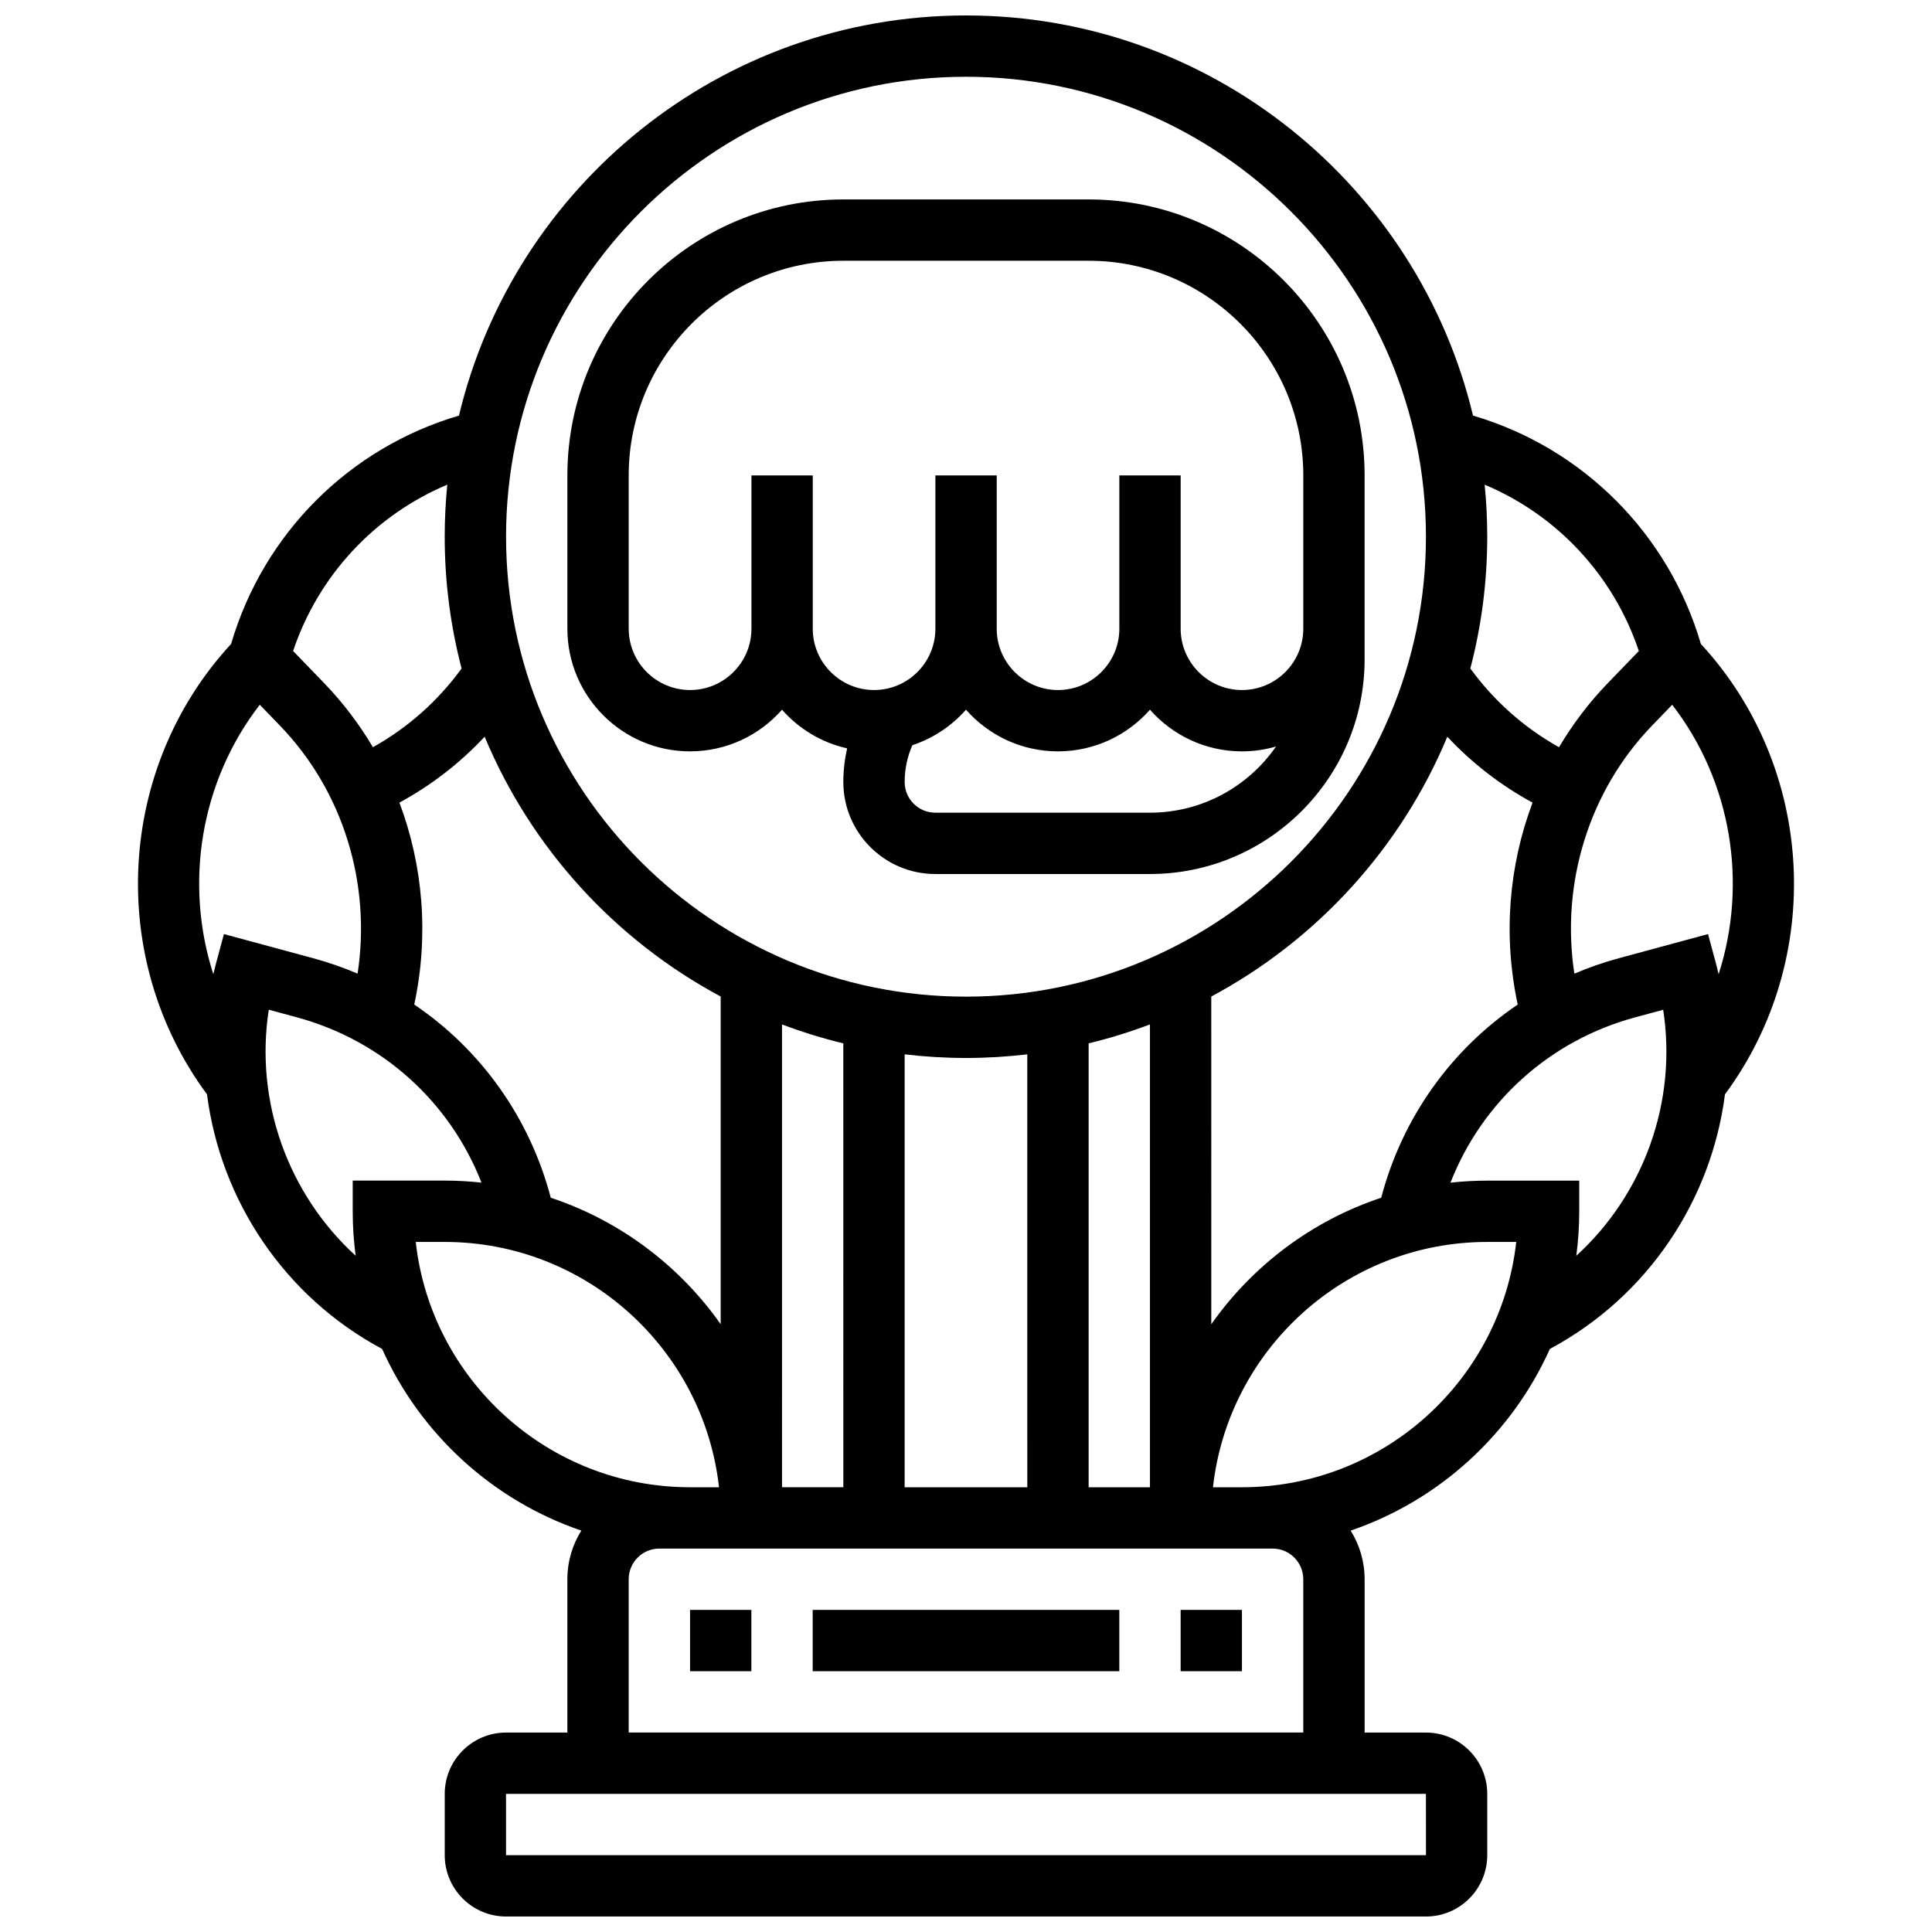
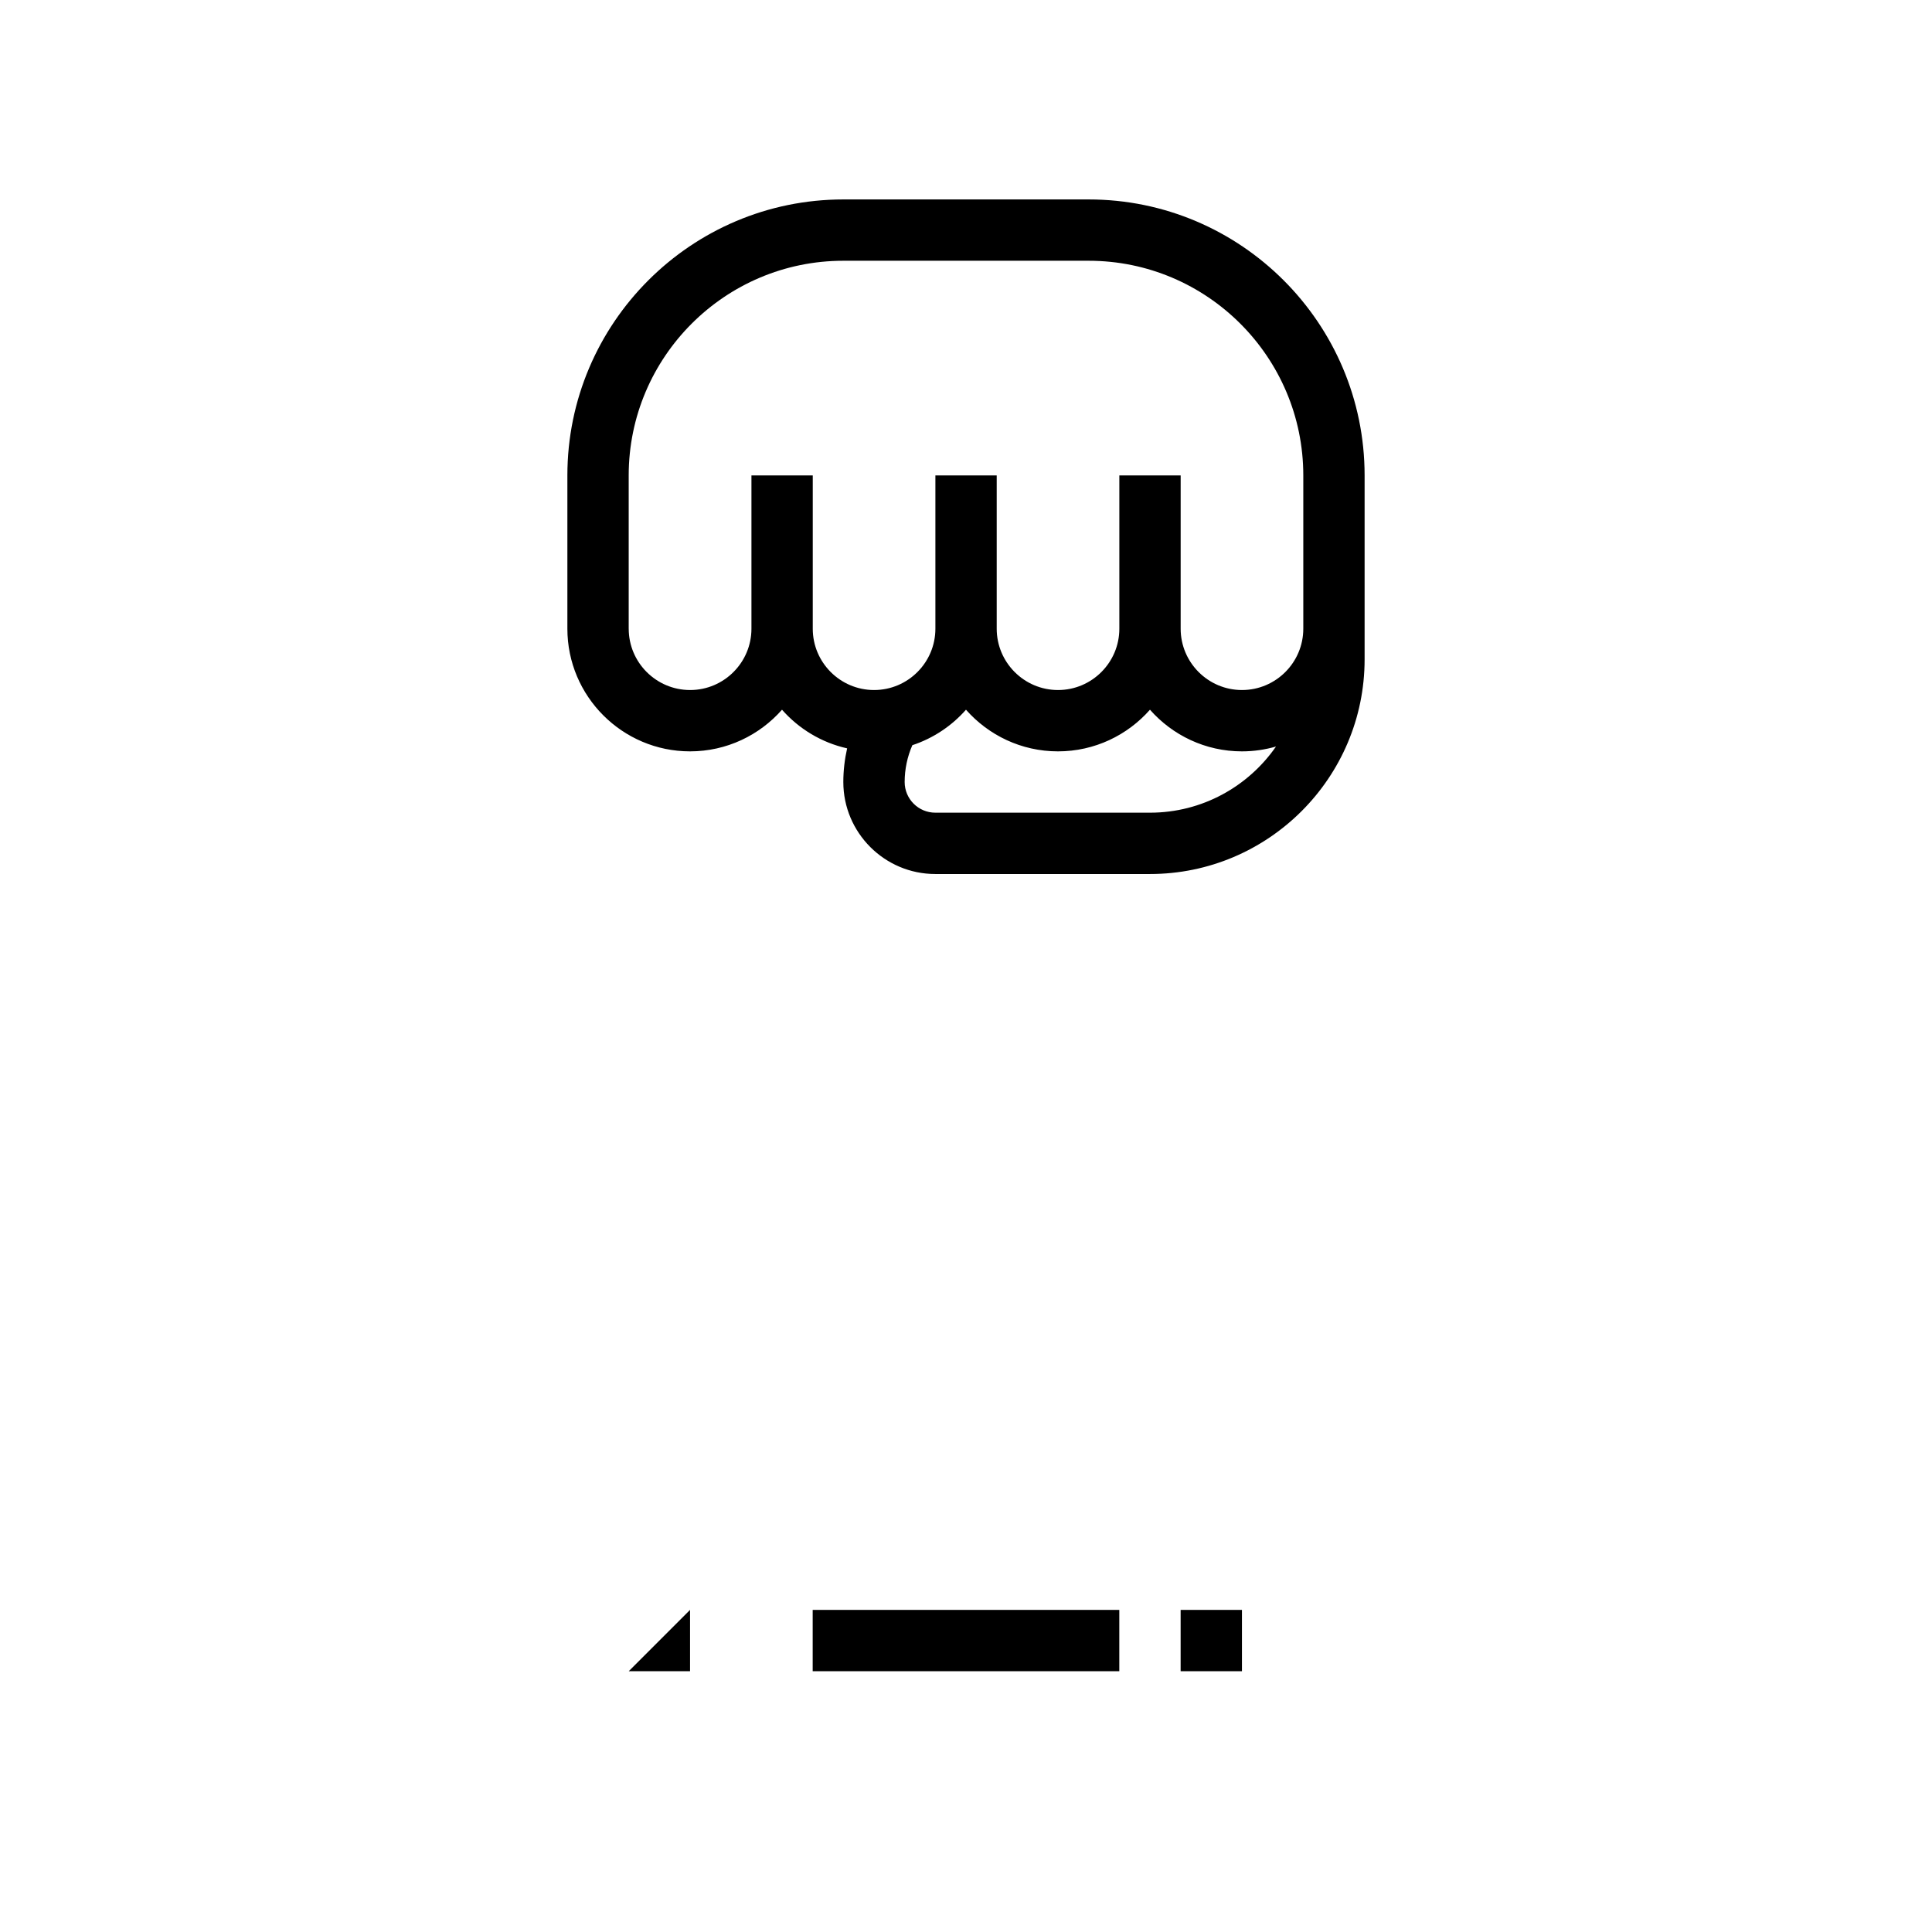
<svg xmlns="http://www.w3.org/2000/svg" width="800px" height="800px" version="1.1" viewBox="144 144 512 512">
  <defs>
    <clipPath id="a">
-       <path d="m180 148.09h440v503.81h-440z" />
-     </clipPath>
+       </clipPath>
  </defs>
  <path d="m351.24 332.08c4.457 5.059 10.457 8.719 17.258 10.242-0.656 2.914-1.008 5.902-1.008 8.922 0 13.441 10.934 24.379 24.379 24.379h56.883c31.363 0 56.883-25.516 56.883-56.883v-48.754c0-40.324-32.809-73.133-73.133-73.133h-65.008c-40.324 0-73.133 32.809-73.133 73.133v40.629c0 17.922 14.582 32.504 32.504 32.504 9.699 0 18.414-4.277 24.375-11.039zm97.512 27.289h-56.883c-4.481 0-8.125-3.644-8.125-8.125 0-3.379 0.703-6.703 2.039-9.762 5.547-1.832 10.434-5.117 14.211-9.402 5.961 6.762 14.676 11.039 24.379 11.039s18.418-4.277 24.379-11.039c5.961 6.762 14.676 11.039 24.379 11.039 3.133 0 6.156-0.453 9.023-1.285-7.34 10.586-19.57 17.535-33.402 17.535zm-138.14-48.754v-40.629c0-31.363 25.516-56.883 56.883-56.883h65.008c31.363 0 56.883 25.516 56.883 56.883v40.629c0 8.961-7.293 16.25-16.25 16.25-8.961 0-16.25-7.293-16.25-16.25v-40.629h-16.25v40.629c0 8.961-7.293 16.25-16.25 16.25-8.961 0-16.25-7.293-16.25-16.25v-40.629h-16.25v40.629c0 8.961-7.293 16.25-16.25 16.25-8.961 0-16.25-7.293-16.25-16.25v-40.629h-16.25v40.629c0 8.961-7.293 16.25-16.25 16.25-8.98 0-16.273-7.289-16.273-16.25z" />
-   <path d="m326.87 570.64h16.25v16.25h-16.25z" />
+   <path d="m326.87 570.64v16.25h-16.25z" />
  <path d="m359.37 570.64h81.258v16.25h-81.258z" />
  <path d="m456.88 570.64h16.25v16.25h-16.25z" />
  <g clip-path="url(#a)">
    <path d="m554.73 501.48c25.953-13.891 42.797-39.406 46.406-67.469 26.621-35.996 23.93-86.52-6.387-119.36-8.574-29.258-31.312-51.957-60.387-60.516-14.508-60.742-69.242-106.04-134.36-106.04s-119.86 45.297-134.37 106.04c-29.074 8.559-51.812 31.258-60.387 60.516-30.316 32.844-33.008 83.367-6.387 119.36 3.609 28.062 20.453 53.578 46.406 67.469 10.102 22.512 29.25 40.113 52.793 48.148-2.34 3.742-3.699 8.16-3.699 12.891v40.629h-16.25c-8.961 0-16.25 7.293-16.25 16.25v16.25c0 8.961 7.293 16.25 16.25 16.25h243.78c8.961 0 16.25-7.293 16.25-16.25v-16.25c0-8.961-7.293-16.25-16.25-16.25h-16.25v-40.629c0-4.731-1.359-9.148-3.699-12.891 23.543-8.035 42.691-25.637 52.793-48.148zm7.008-24.688c0.512-3.859 0.777-7.789 0.777-11.785v-8.125h-24.379c-3.293 0-6.543 0.184-9.746 0.535 8.367-21.383 26.273-37.684 48.965-43.816l7.406-2.004c3.766 24.398-5.16 48.898-23.023 65.195zm-271.78-15.383c-5.59-21.25-18.535-39.262-36.18-51.199 3.906-18.07 2.398-36.684-3.926-53.512 8.438-4.582 16.047-10.469 22.586-17.465 12.309 29.508 34.562 53.859 62.551 68.852v86.84c-10.93-15.516-26.668-27.418-45.031-33.516zm61.281-45.926c5.273 1.996 10.695 3.676 16.25 5.023l0.004 117.63h-16.25zm32.504 7.93c5.332 0.629 10.754 0.961 16.25 0.961 5.5 0 10.918-0.332 16.25-0.961l0.004 114.73h-32.504zm48.758-2.91c5.555-1.344 10.98-3.027 16.25-5.023v122.66h-16.25zm32.504-12.41c27.992-14.992 50.246-39.348 62.551-68.852 6.539 6.992 14.148 12.883 22.586 17.465-6.328 16.824-7.832 35.438-3.926 53.512-17.641 11.938-30.59 29.945-36.18 51.195-18.363 6.098-34.102 18-45.031 33.523l-0.004-86.844zm134.45-5.914c-0.219-0.93-0.438-1.863-0.688-2.793l-2.121-7.844-23.531 6.367c-4.098 1.109-8.066 2.488-11.891 4.117-3.652-23.91 3.852-48.414 20.598-65.746l5.324-5.512c15.785 20.426 20.043 47.391 12.309 71.41zm-21.145-85.656-8.176 8.461c-5.023 5.195-9.359 10.926-12.977 17.039-9.234-5.156-17.23-12.25-23.5-20.867 2.918-11.16 4.477-22.863 4.477-34.922 0-4.652-0.234-9.254-0.688-13.789 19.215 8.074 34.152 24.047 40.863 44.078zm-178.31-152.18c67.211 0 121.89 54.68 121.89 121.89s-54.68 121.89-121.89 121.89-121.89-54.68-121.89-121.89 54.68-121.89 121.89-121.89zm-137.46 108.1c-0.453 4.535-0.688 9.137-0.688 13.789 0 12.062 1.559 23.762 4.477 34.922-6.266 8.617-14.262 15.711-23.5 20.867-3.617-6.113-7.953-11.84-12.977-17.039l-8.176-8.461c6.719-20.031 21.656-36.004 40.863-44.078zm-49.695 58.32 5.324 5.512c16.75 17.332 24.25 41.836 20.598 65.746-3.824-1.629-7.793-3.008-11.891-4.117l-23.531-6.363-2.121 7.844c-0.25 0.93-0.469 1.859-0.688 2.793-7.734-24.02-3.477-50.984 12.309-71.414zm2.383 80.824 7.406 2.004c22.688 6.137 40.598 22.434 48.965 43.816-3.203-0.348-6.453-0.535-9.746-0.535h-24.379v8.125c0 3.996 0.266 7.93 0.777 11.785-17.859-16.289-26.785-40.785-23.023-65.195zm38.949 61.543h7.68c37.578 0 68.629 28.492 72.688 65.008h-7.68c-37.582 0-68.633-28.492-72.688-65.008zm267.72 162.52h-0.012-243.78v-16.25h243.78zm-40.641-81.262c4.481 0 8.125 3.644 8.125 8.125v40.629h-178.77v-40.629c0-4.481 3.644-8.125 8.125-8.125zm-8.125-16.25h-7.68c4.055-36.516 35.105-65.008 72.688-65.008h7.68c-4.059 36.516-35.109 65.008-72.688 65.008z" />
  </g>
</svg>